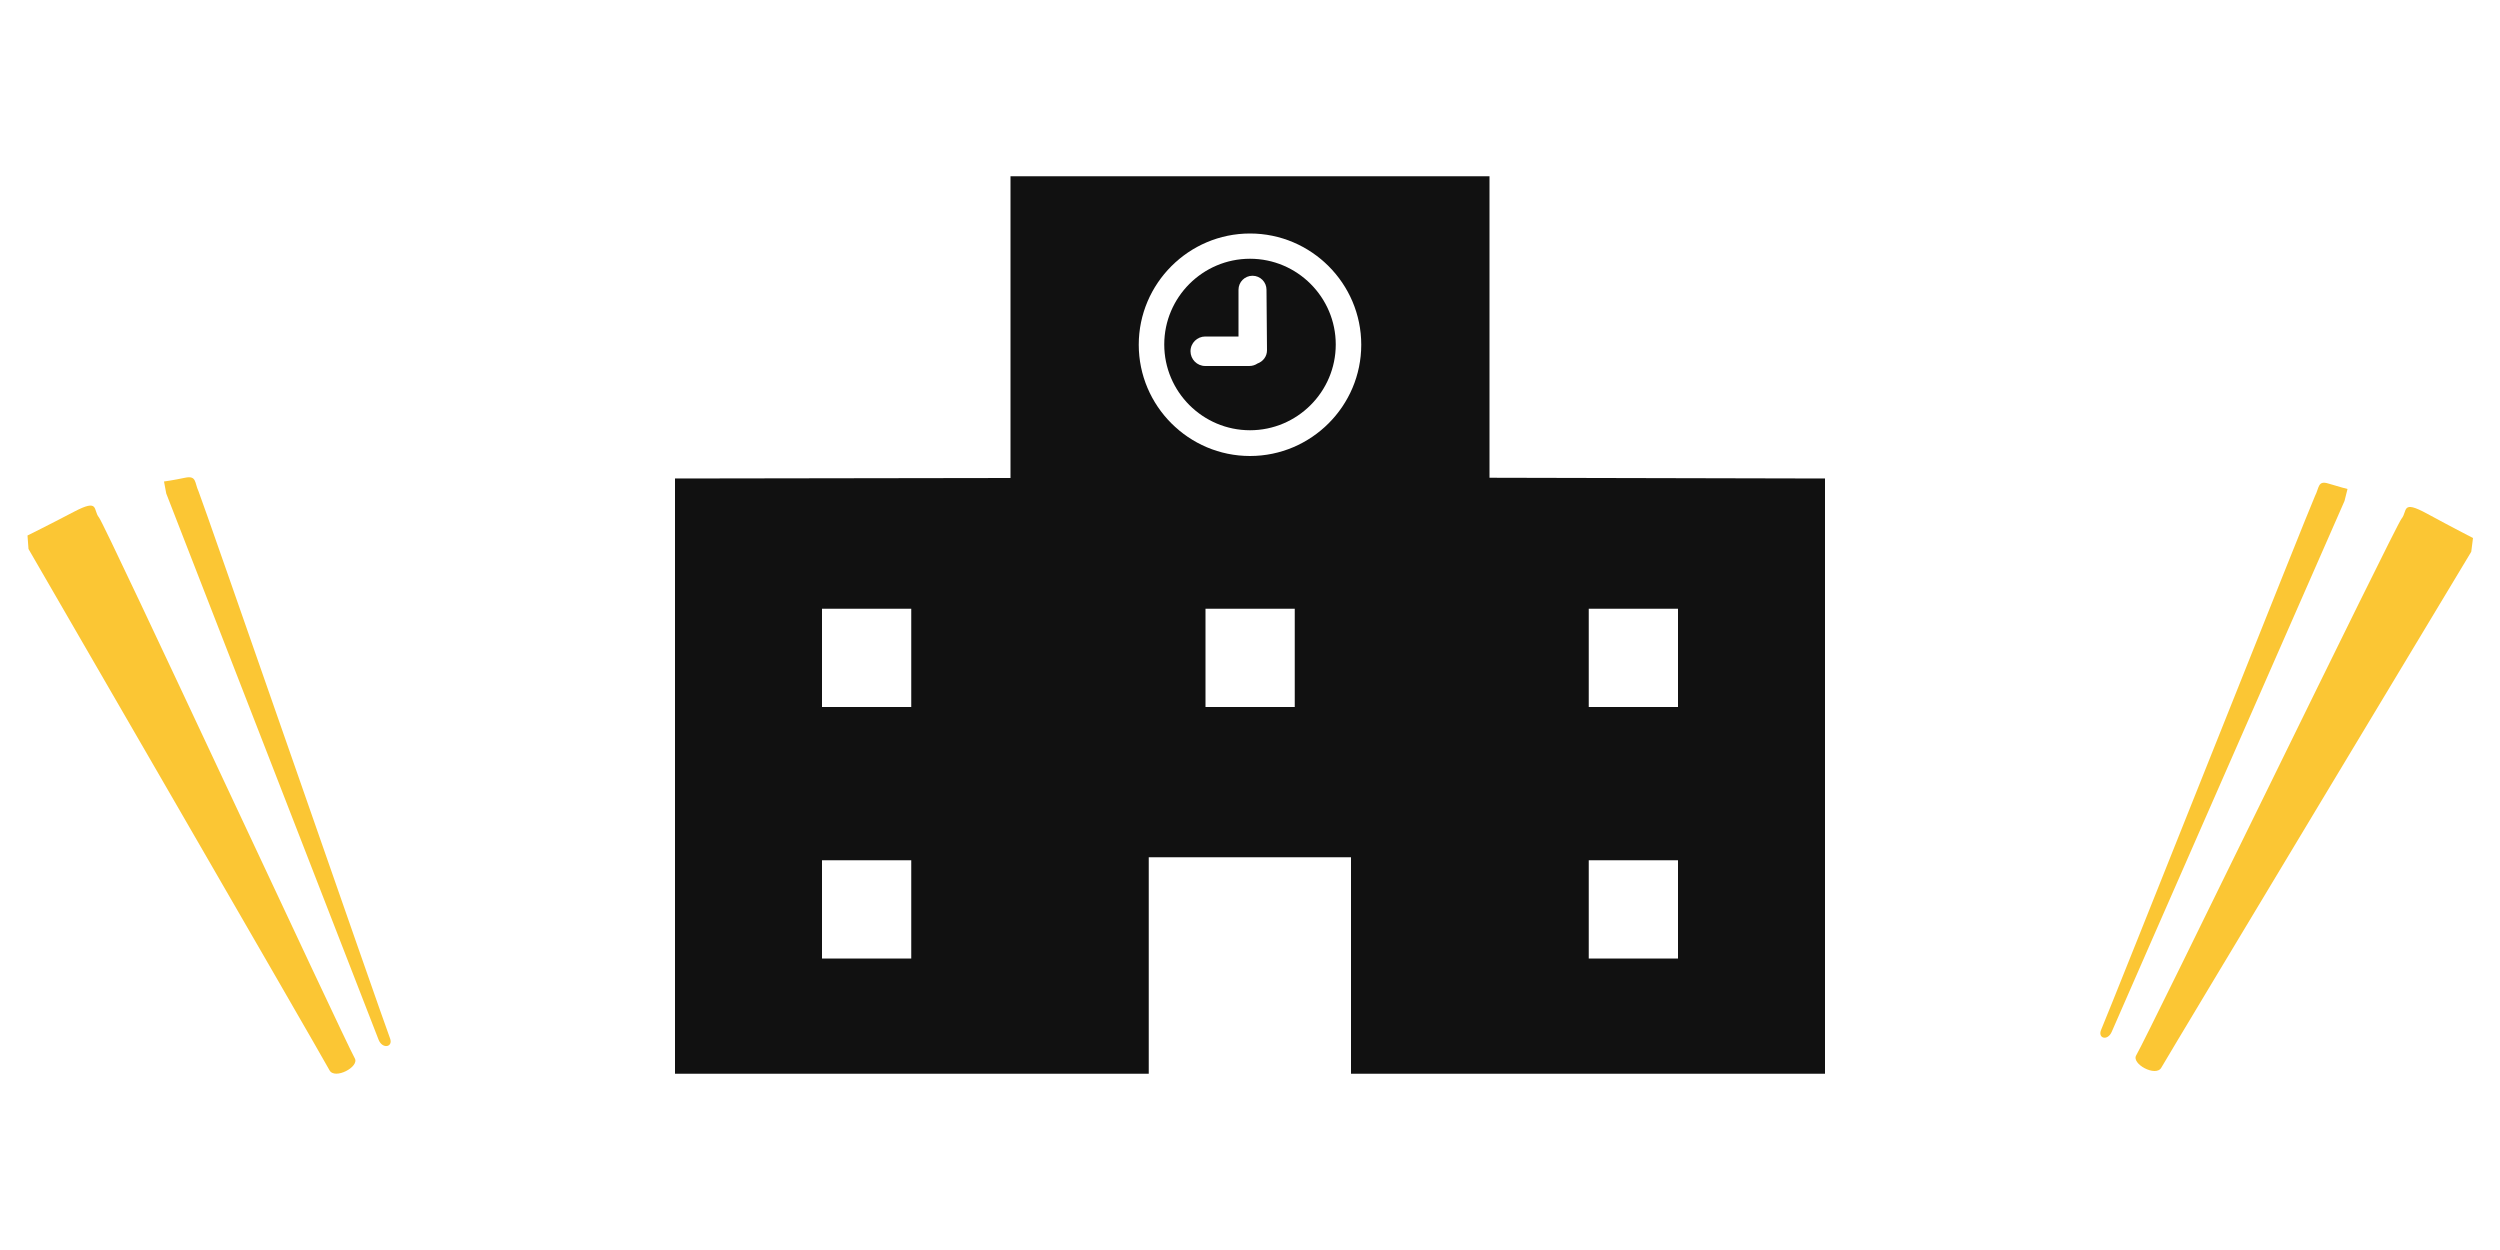
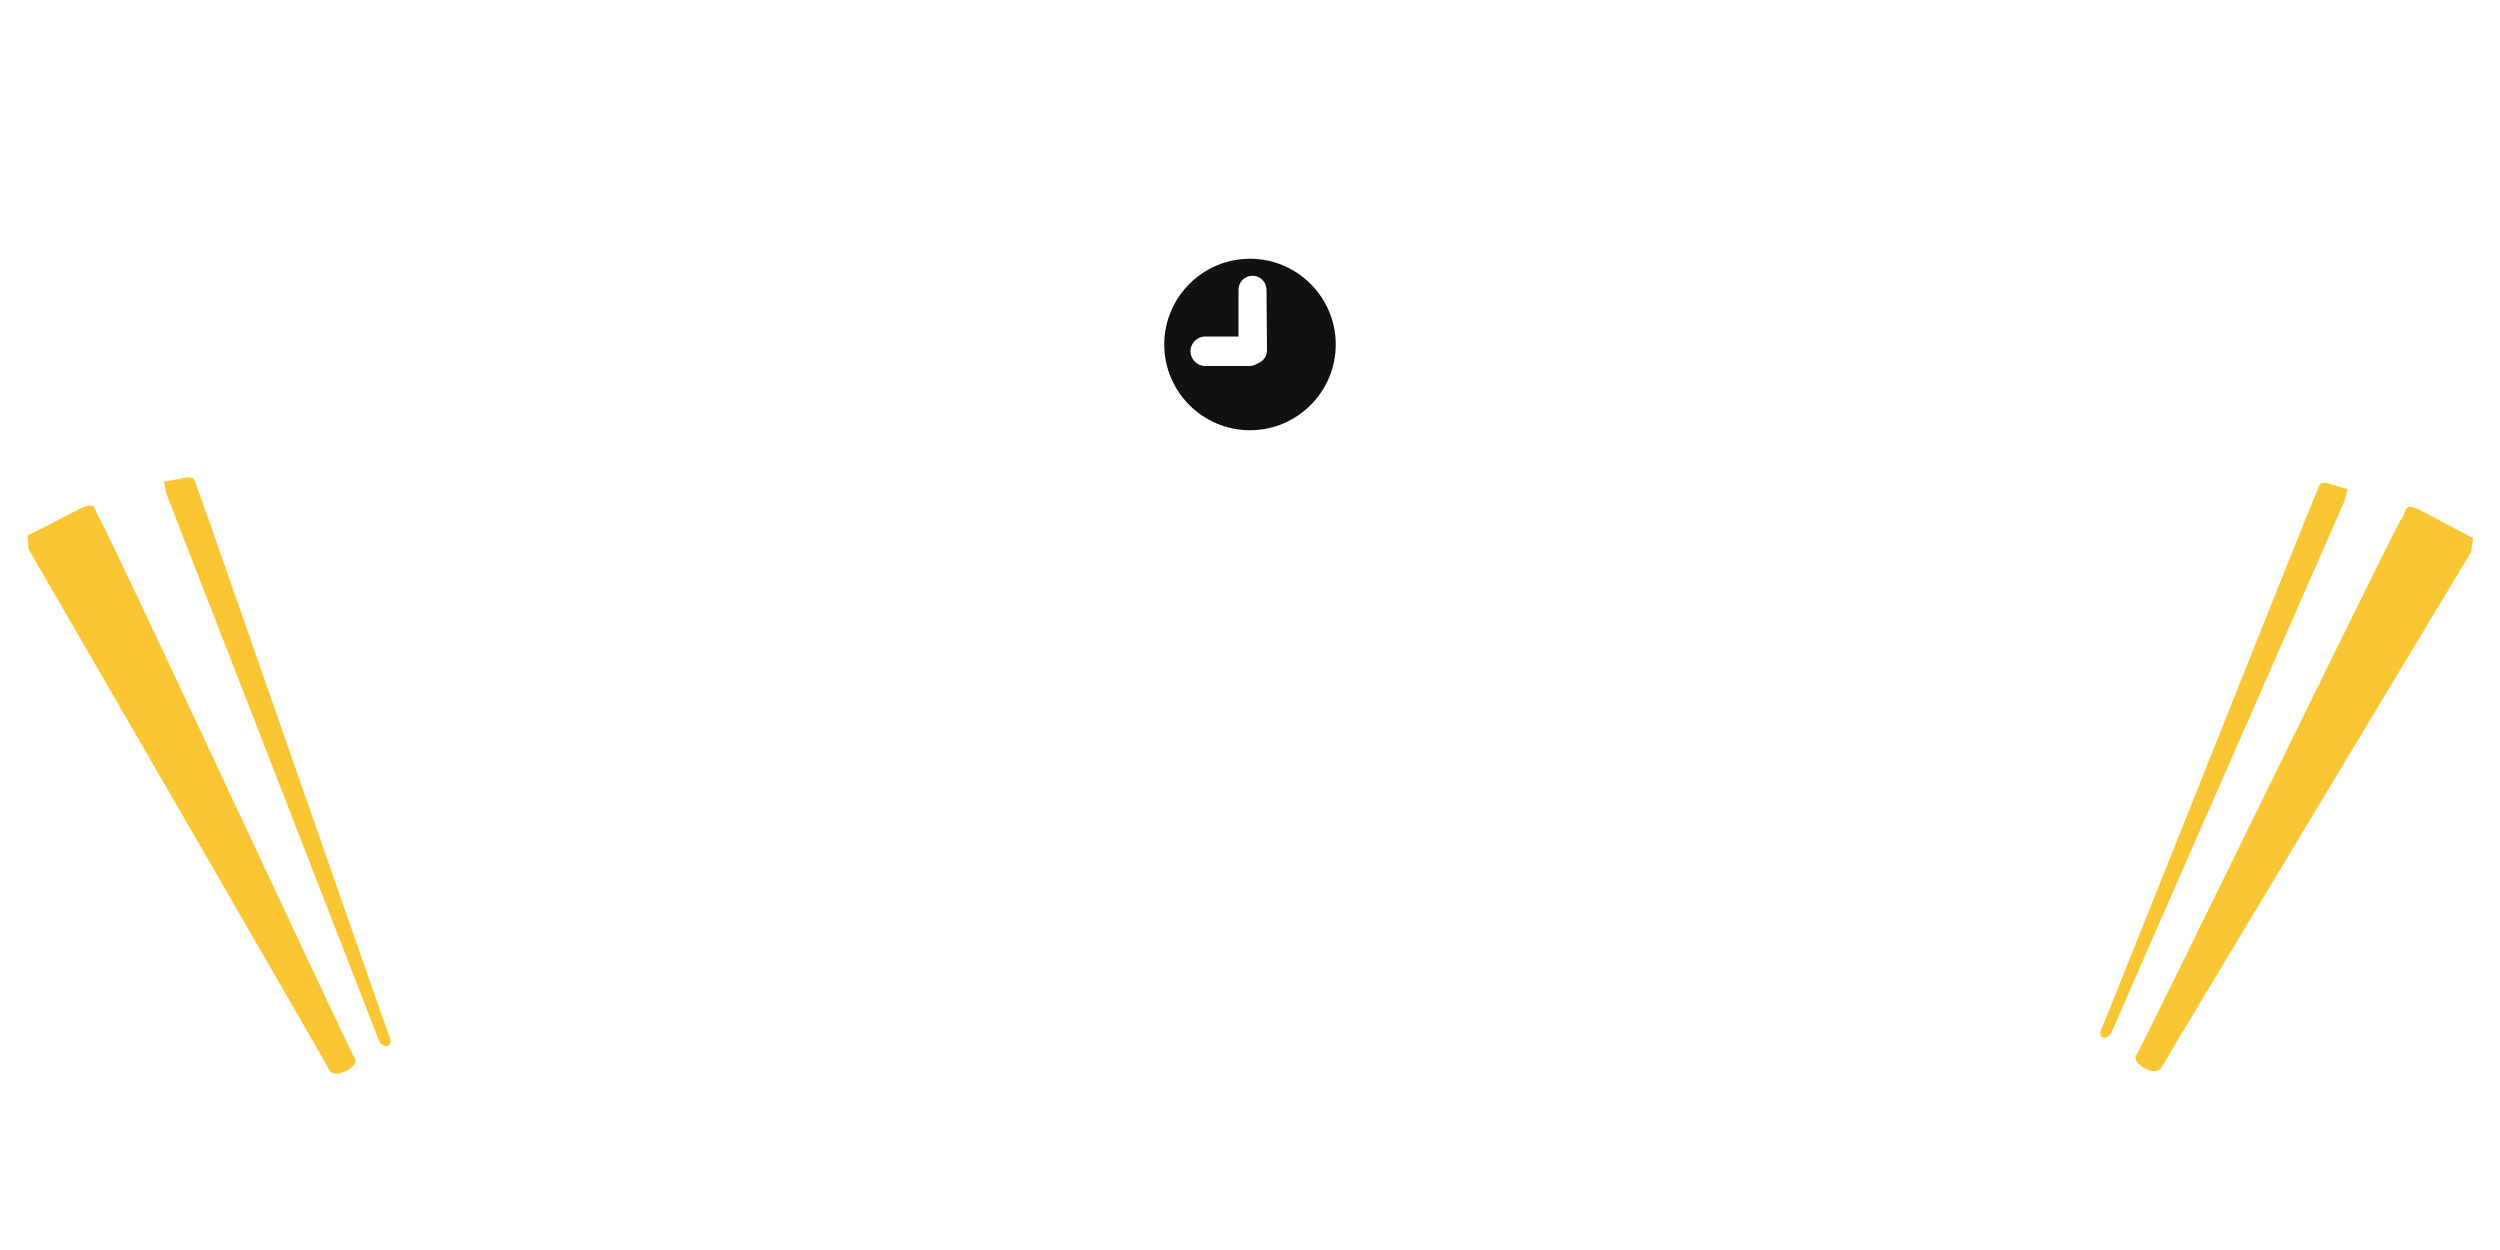
<svg xmlns="http://www.w3.org/2000/svg" version="1.1" id="レイヤー_1" x="0px" y="0px" viewBox="0 0 100 50" style="enable-background:new 0 0 100 50;" xml:space="preserve">
  <style type="text/css">
	.st0{fill:#111111;}
	.st1{fill:#FBC634;}
</style>
  <g id="レイヤー_3">
</g>
  <g id="フッター">
</g>
  <g id="レイヤー_6">
</g>
  <g id="背景">
</g>
  <g>
    <g>
-       <path class="st0" d="M59.58,19.11V7.05H40.42v12.07L27,19.14v23.81h18.95v-8.66h8.09v8.66H73V19.14L59.58,19.11z M36.45,38.34    h-3.57v-3.93h3.57V38.34z M36.45,28.28h-3.57v-3.93h3.57V28.28z M51.79,28.28h-3.57v-3.93h3.57V28.28z M50,18.24    c-2.45,0-4.45-2-4.45-4.45c0-2.45,2-4.45,4.45-4.45c2.45,0,4.45,2,4.45,4.45C54.45,16.24,52.45,18.24,50,18.24z M67.12,38.34    h-3.57v-3.93h3.57V38.34z M67.12,28.28h-3.57v-3.93h3.57V28.28z" />
      <path class="st0" d="M50,10.35c-1.89,0-3.43,1.54-3.43,3.43c0,1.89,1.54,3.43,3.43,3.43c1.89,0,3.43-1.54,3.43-3.43    C53.43,11.89,51.89,10.35,50,10.35z M50.68,14.01c0,0.25-0.16,0.45-0.38,0.53c-0.09,0.06-0.2,0.1-0.33,0.1h-1.76    c-0.33,0-0.59-0.27-0.59-0.59c0-0.33,0.27-0.59,0.59-0.59h1.33v-1.87c0-0.31,0.25-0.56,0.56-0.56c0.31,0,0.56,0.25,0.56,0.56    L50.68,14.01L50.68,14.01z" />
    </g>
    <g>
      <path class="st1" d="M1.14,21.96c0,0,11.6,20.04,12.04,20.85c0.21,0.39,1.21-0.14,1.01-0.48C13.77,41.59,4.21,21,3.96,20.7    c-0.25-0.3,0.03-0.77-1-0.23c-1.03,0.54-1.86,0.95-1.86,0.95L1.14,21.96z" />
      <path class="st1" d="M98.85,22.07c0,0-11.94,19.84-12.4,20.64c-0.22,0.38-1.21-0.16-1-0.5c0.44-0.74,10.36-21.16,10.61-21.46    c0.25-0.3-0.02-0.77,1.01-0.21c1.03,0.56,1.85,0.98,1.85,0.98L98.85,22.07z" />
      <path class="st1" d="M6.65,19.74c0,0,8.17,21,8.49,21.84c0.15,0.4,0.6,0.31,0.46-0.05c-0.3-0.78-7.51-21.54-7.66-21.88    c-0.16-0.34-0.07-0.64-0.54-0.54c-0.47,0.1-0.84,0.15-0.84,0.15L6.65,19.74z" />
      <path class="st1" d="M93.78,20.04c0,0-8.96,20.41-9.31,21.23c-0.17,0.39-0.58,0.26-0.42-0.09c0.33-0.76,8.38-21,8.55-21.34    c0.17-0.33,0.11-0.63,0.53-0.5c0.42,0.13,0.77,0.22,0.77,0.22L93.78,20.04z" />
    </g>
  </g>
</svg>